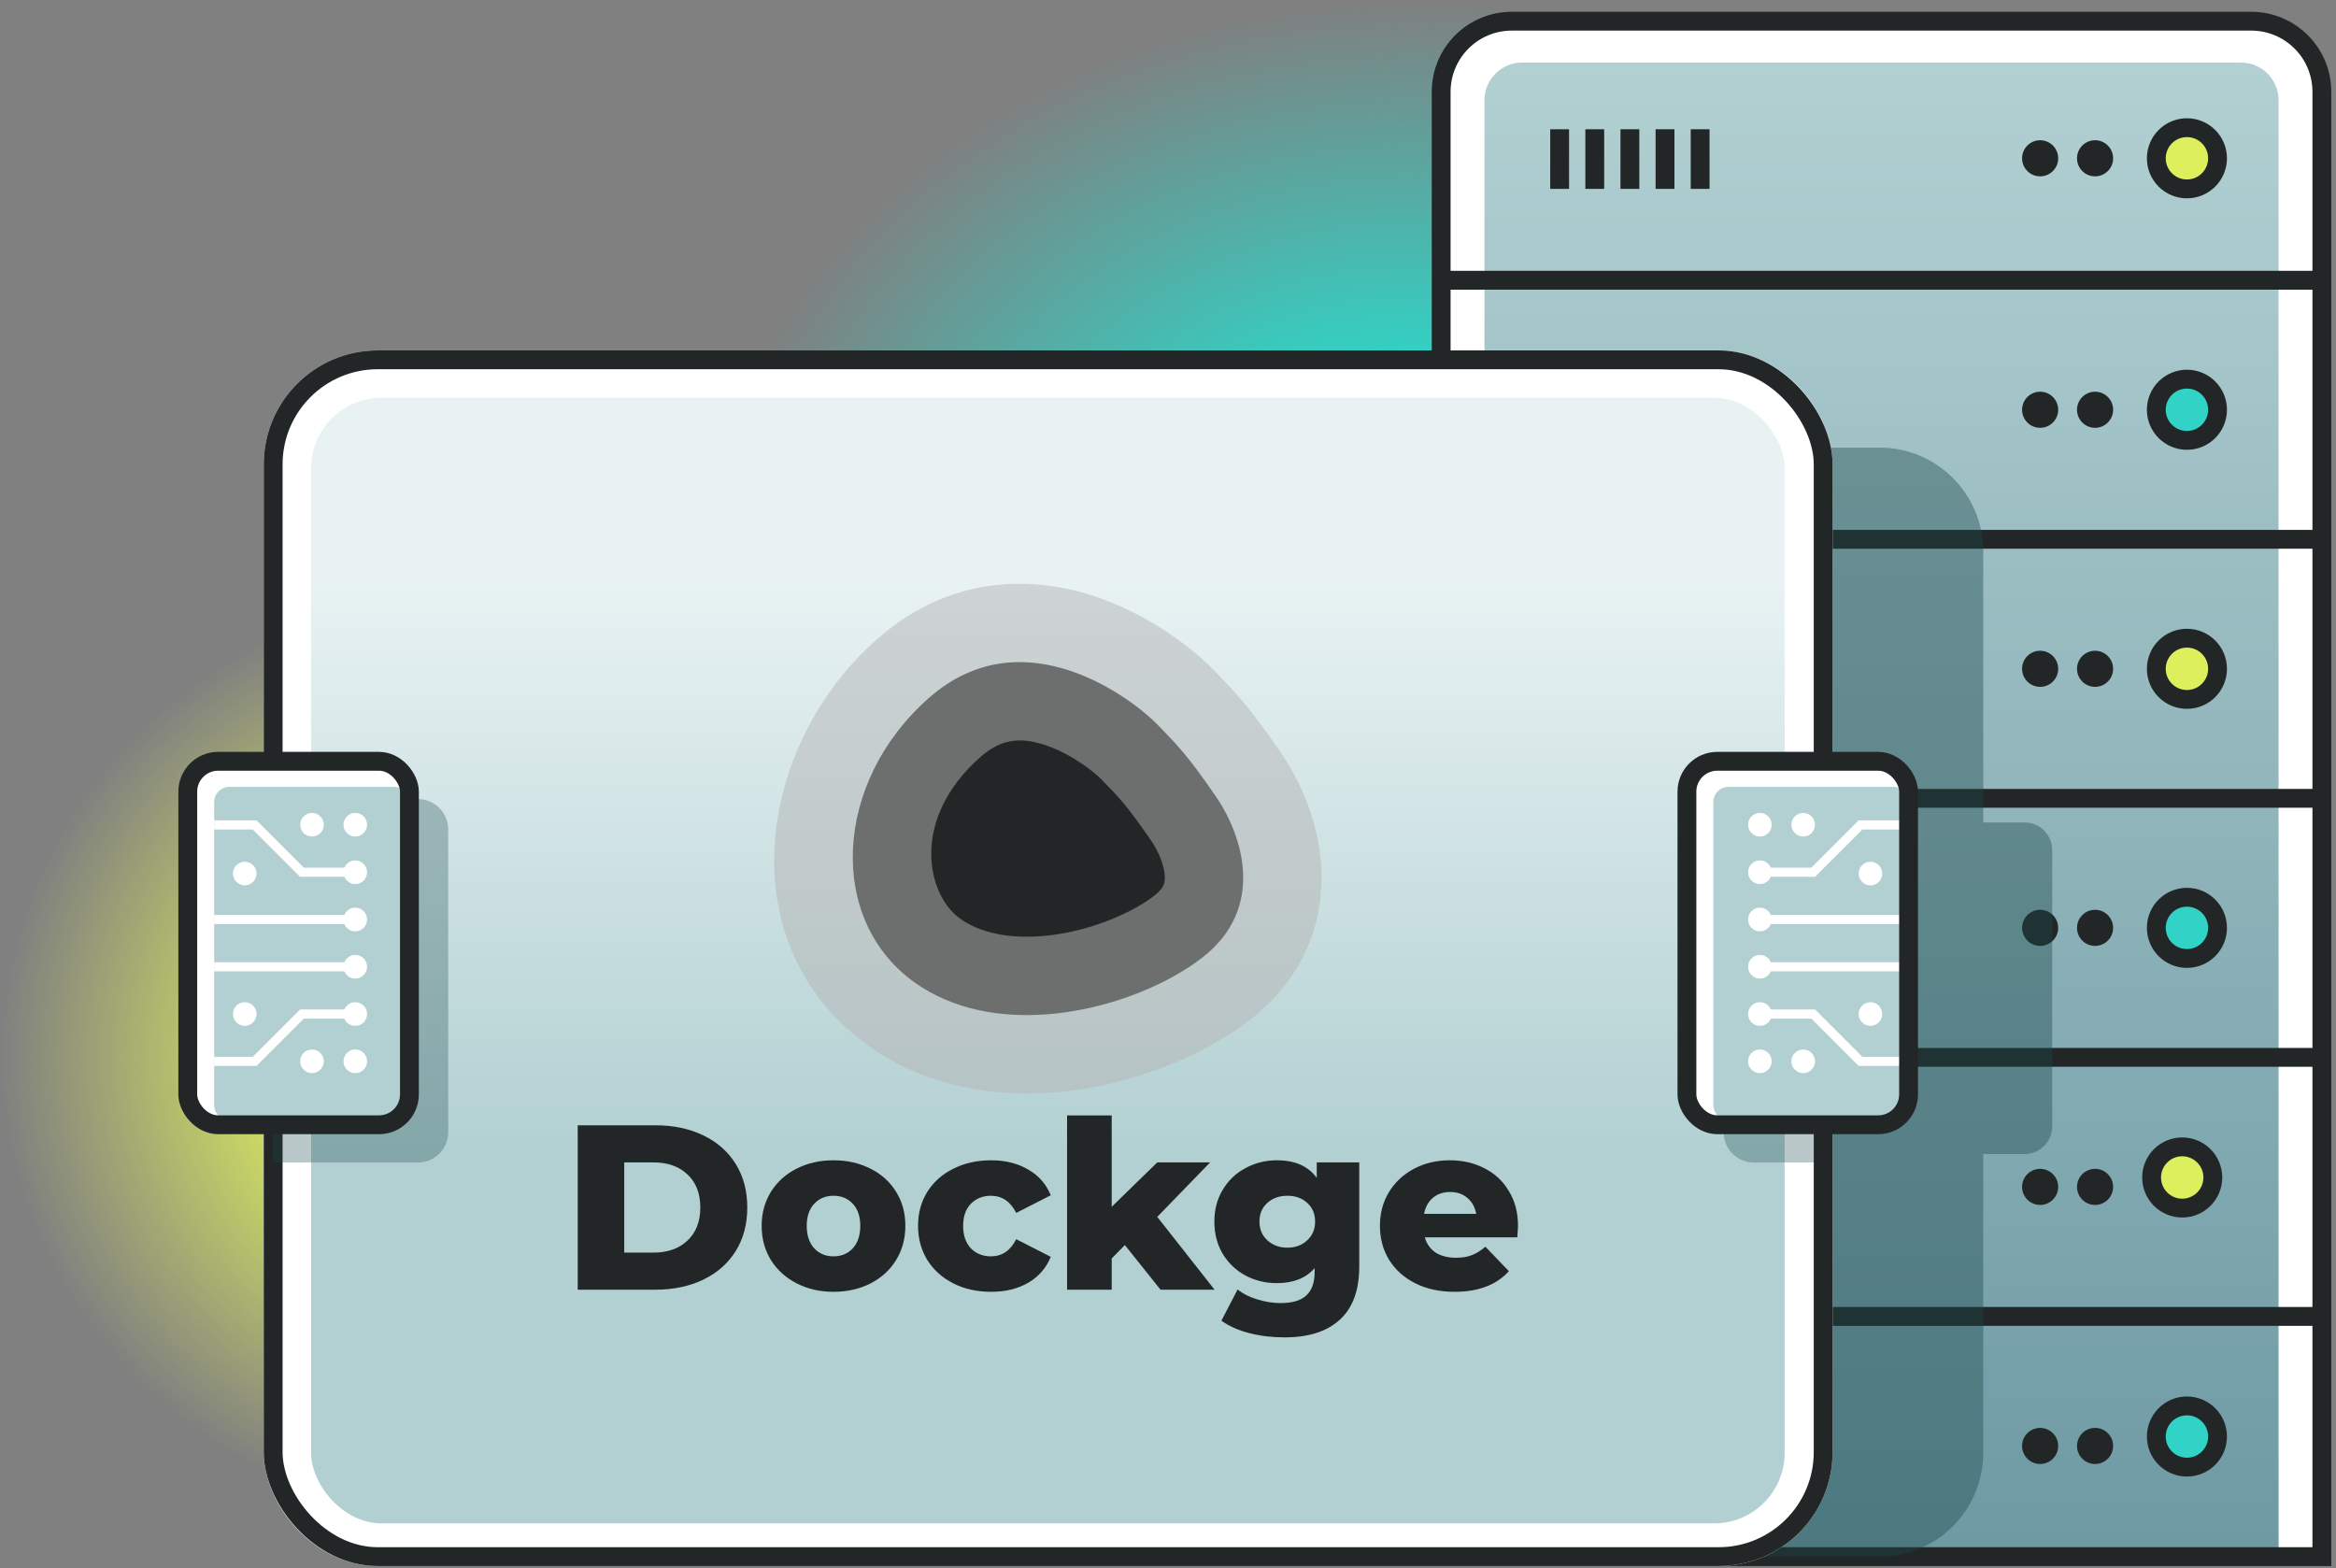
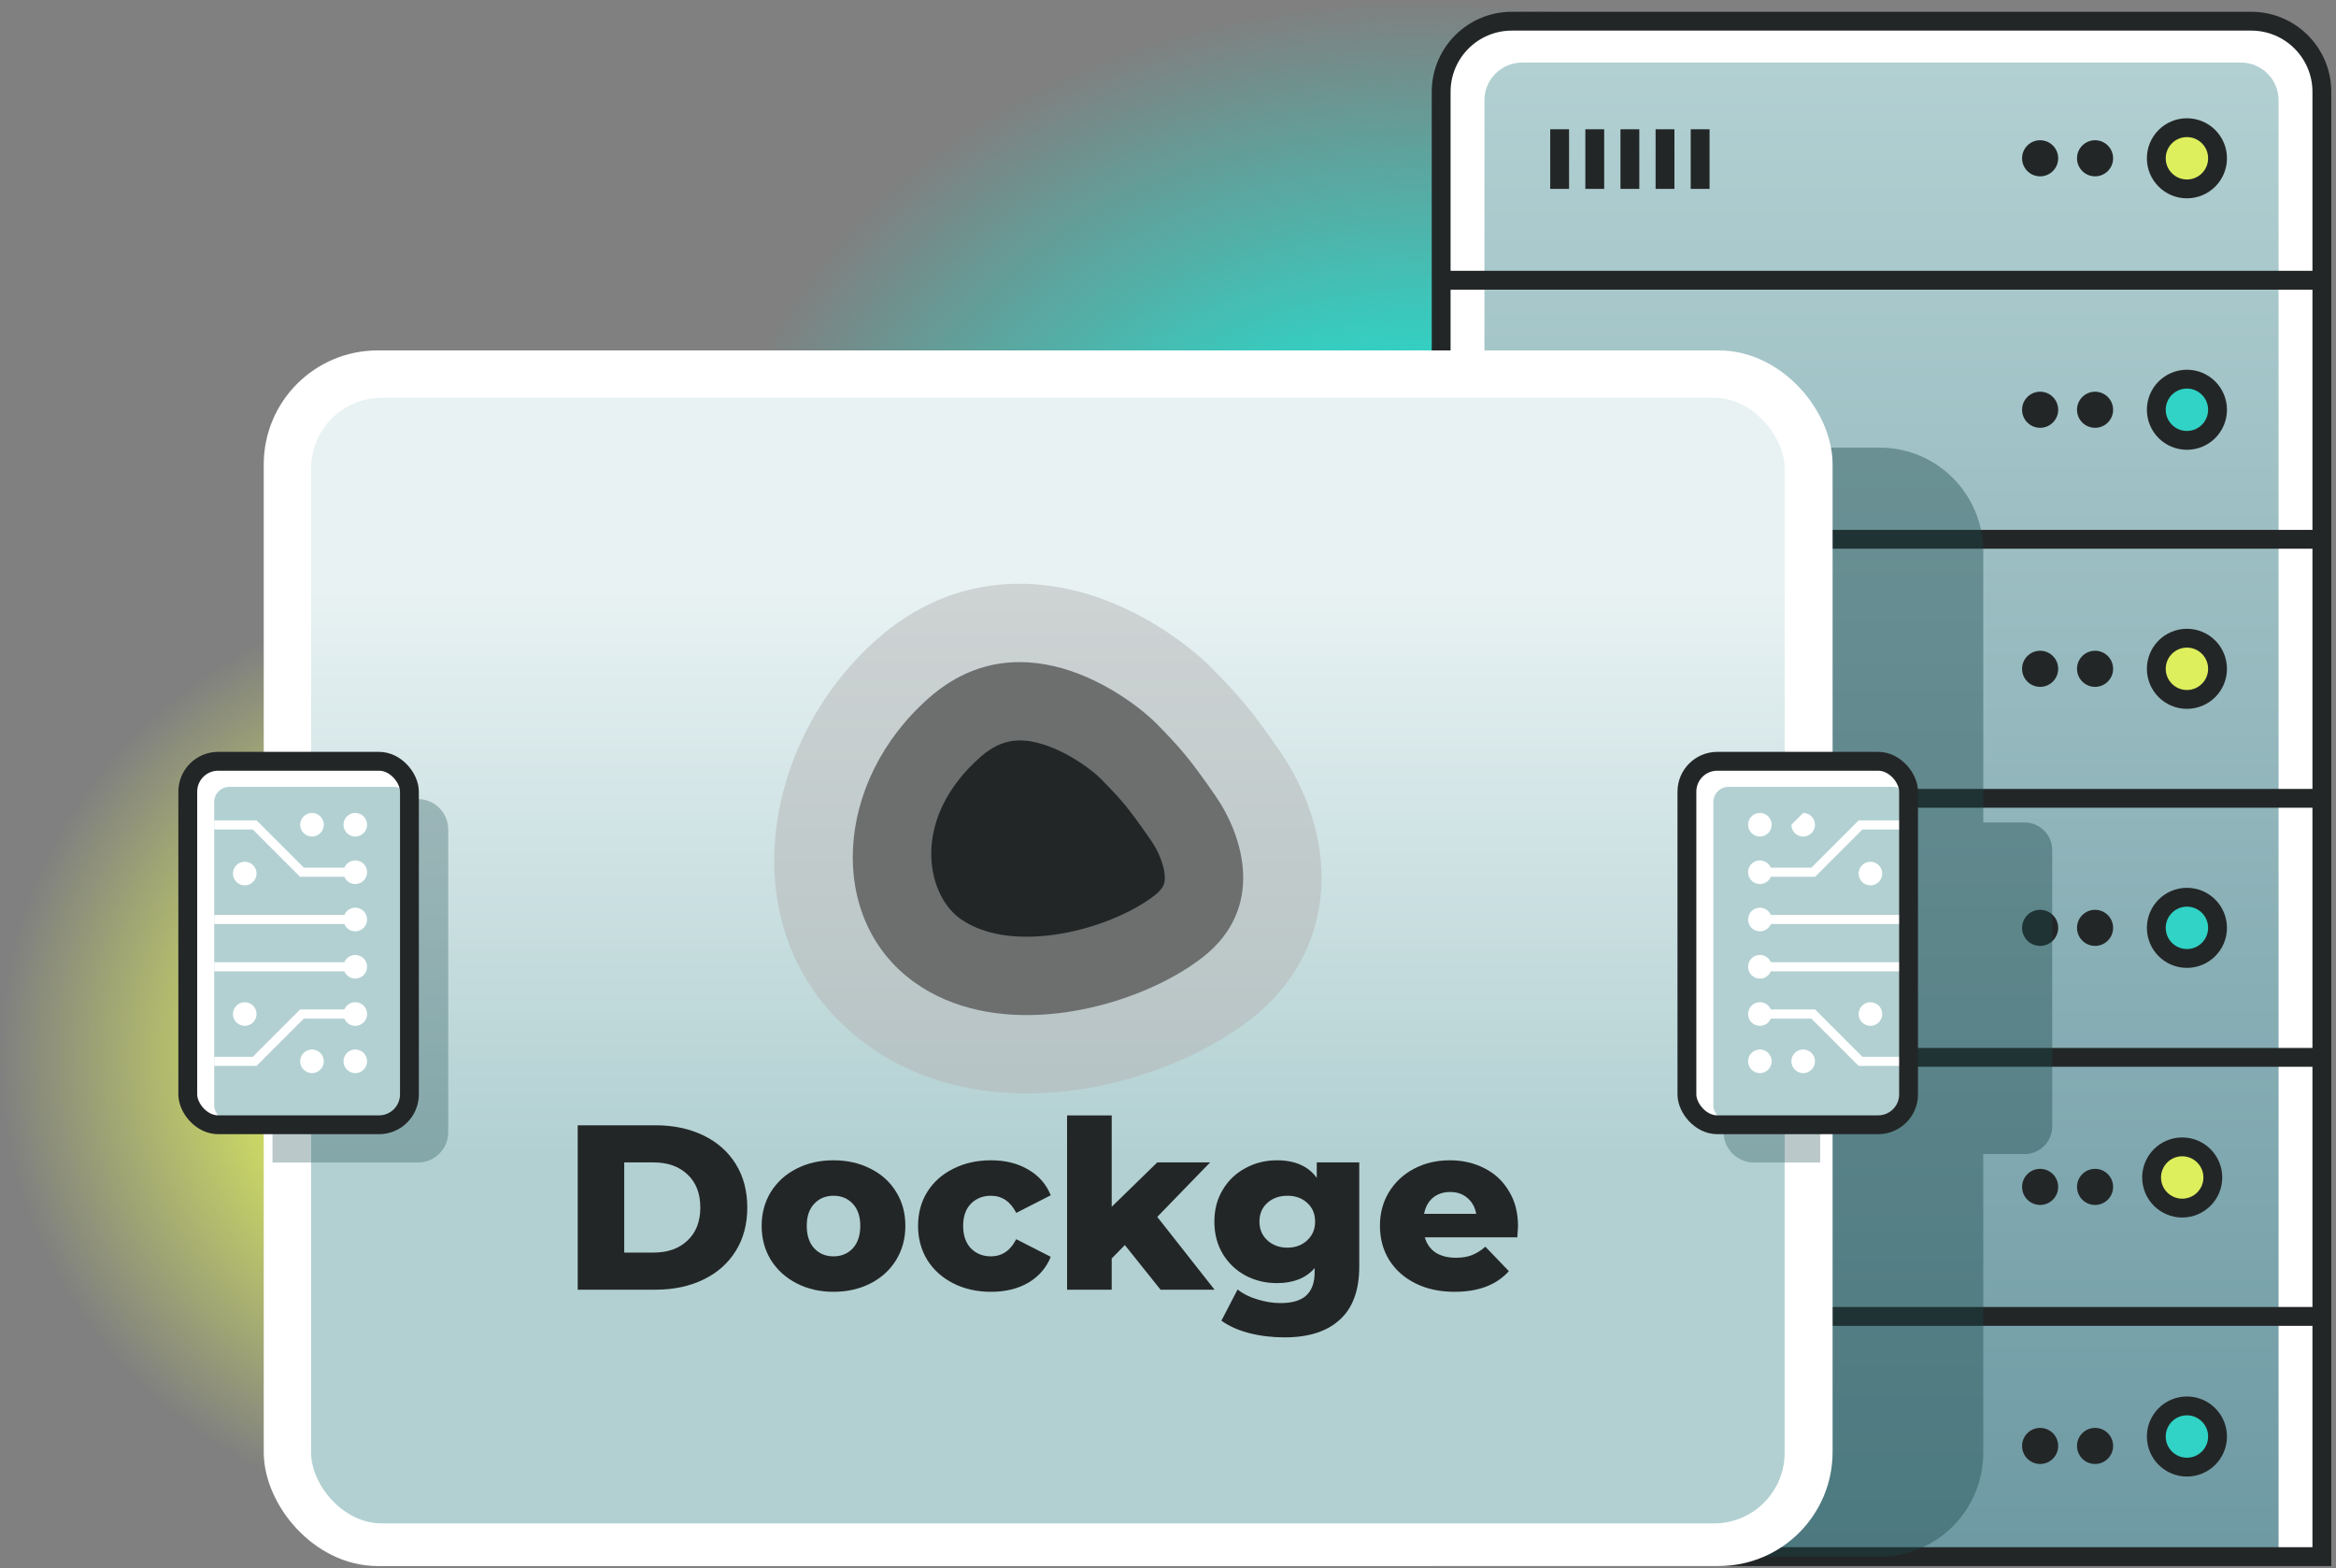
<svg xmlns="http://www.w3.org/2000/svg" width="496" height="333" viewBox="0 0 496 333" fill="none">
  <rect x="0" y="0" width="496" height="333" fill="#808080" stroke="none" />
  <g clip-path="url(#clip0_5208_19693)">
    <ellipse cx="103" cy="224.23" rx="103" ry="98.942" fill="url(#paint0_radial_5208_19693)" />
    <ellipse cx="300.312" cy="119.25" rx="149.364" ry="118.75" fill="url(#paint1_radial_5208_19693)" />
    <g clip-path="url(#clip1_5208_19693)">
      <path d="M306 19.5C306 11.216 312.716 4.5 321 4.5H478C486.284 4.5 493 11.216 493 19.5V330.5H306V19.5Z" fill="white" />
      <path d="M315.191 21.285C315.191 16.866 318.773 13.285 323.191 13.285H475.808C480.226 13.285 483.808 16.866 483.808 21.285V334.5H315.191V21.285Z" fill="url(#paint2_linear_5208_19693)" />
      <path d="M305.915 59.5H494.85" stroke="#232627" stroke-width="4" />
      <path d="M305.915 114.5H494.85" stroke="#232627" stroke-width="4" />
      <path d="M305.915 169.5H494.85" stroke="#232627" stroke-width="4" />
      <path d="M305.915 224.5H494.85" stroke="#232627" stroke-width="4" />
      <path d="M305.915 279.5H494.85" stroke="#232627" stroke-width="4" />
      <circle cx="433.178" cy="87" r="3.833" fill="#232627" />
      <circle cx="464.347" cy="87" r="6.5" fill="#30D3C5" stroke="#232627" stroke-width="4" />
      <circle cx="444.843" cy="87" r="3.833" fill="#232627" />
      <circle cx="464.347" cy="33.608" r="6.5" fill="#DEEF5D" stroke="#232627" stroke-width="4" />
      <circle cx="444.843" cy="33.608" r="3.833" fill="#232627" />
      <circle cx="433.178" cy="33.608" r="3.833" fill="#232627" />
      <circle cx="464.347" cy="142" r="6.5" fill="#DEEF5D" stroke="#232627" stroke-width="4" />
      <circle cx="444.843" cy="142" r="3.833" fill="#232627" />
      <circle cx="433.178" cy="142" r="3.833" fill="#232627" />
      <circle cx="464.347" cy="197" r="6.5" fill="#30D3C5" stroke="#232627" stroke-width="4" />
      <circle cx="444.843" cy="197" r="3.833" fill="#232627" />
      <circle cx="433.178" cy="197" r="3.833" fill="#232627" />
      <circle cx="463.347" cy="250" r="6.5" fill="#DEEF5D" stroke="#232627" stroke-width="4" />
      <circle cx="444.843" cy="252" r="3.833" fill="#232627" />
      <circle cx="433.178" cy="252" r="3.833" fill="#232627" />
      <circle cx="464.347" cy="305" r="6.5" fill="#30D3C5" stroke="#232627" stroke-width="4" />
      <circle cx="444.843" cy="307" r="3.833" fill="#232627" />
      <circle cx="433.178" cy="307" r="3.833" fill="#232627" />
      <path d="M331.156 27.451L331.156 40.108" stroke="#232627" stroke-width="4" />
      <path d="M338.614 27.451L338.614 40.108" stroke="#232627" stroke-width="4" />
      <path d="M346.072 27.451L346.072 40.108" stroke="#232627" stroke-width="4" />
      <path d="M353.53 27.451L353.53 40.108" stroke="#232627" stroke-width="4" />
      <path d="M360.988 27.451L360.988 40.108" stroke="#232627" stroke-width="4" />
    </g>
    <path d="M306 19.5C306 11.216 312.716 4.5 321 4.5H478C486.284 4.5 493 11.216 493 19.5V330.5H306V19.5Z" stroke="#232627" stroke-width="4" />
    <path opacity="0.4" d="M140.76 95.043C128.631 95.043 118.798 104.927 118.798 117.12V308.423C118.798 320.616 128.631 330.5 140.76 330.5H399.145C411.274 330.5 421.107 320.616 421.107 308.423V245.028H429.891C433.125 245.028 435.747 242.393 435.747 239.142V180.513C435.747 177.262 433.125 174.626 429.891 174.626H421.107V117.12C421.107 104.927 411.274 95.043 399.145 95.043H140.76Z" fill="#19464A" />
    <rect x="61" y="79.398" width="323.113" height="248.102" rx="19.197" fill="white" />
    <rect x="61" y="79.398" width="323.113" height="248.102" rx="19.197" stroke="white" stroke-width="10" />
    <rect x="66.057" y="84.449" width="312.875" height="239" rx="15" fill="url(#paint3_linear_5208_19693)" />
    <path d="M245.613 153.694C250.367 158.57 252.314 160.629 258.093 168.99C263.872 177.351 268.834 192.759 255.329 203.28C253.645 204.592 251.721 205.865 249.605 207.065C234.751 215.484 210.488 220.223 194.177 208.575C175.544 195.268 176.958 166.022 197.232 148.184C217.507 130.347 240.859 148.818 245.613 153.694Z" fill="#232627" />
    <path d="M186.241 135.692C201.977 121.847 219.552 122.306 232.518 126.641C244.654 130.698 253.852 138.31 257.526 142.078C262.856 147.544 265.413 150.317 271.781 159.529C275.868 165.443 280.113 174.366 280.565 184.59C281.058 195.73 276.907 207.563 265.555 216.407C263.156 218.276 260.542 219.992 257.81 221.541C248.395 226.877 236.273 230.951 223.738 231.934C211.218 232.916 196.794 230.892 184.507 222.117C154.355 200.583 160.717 158.149 186.241 135.692ZM221.966 158.203C217 156.543 212.761 156.685 208.223 160.678C193.199 173.896 196.733 189.954 203.848 195.035L204.038 195.168C208.054 197.952 213.849 199.329 221.136 198.757C228.524 198.178 235.961 195.672 241.4 192.589C242.898 191.74 244.135 190.908 245.103 190.154C246.465 189.093 246.885 188.311 247.039 187.96C247.213 187.565 247.36 186.989 247.319 186.061C247.221 183.86 246.096 180.899 244.405 178.452C239.214 170.942 237.878 169.597 233.699 165.311C232.618 164.203 227.764 160.141 221.966 158.203Z" fill="#B4B4B4" fill-opacity="0.51" />
    <path d="M122.668 238.921H139.173C142.996 238.921 146.386 239.636 149.345 241.066C152.304 242.495 154.597 244.523 156.226 247.149C157.855 249.775 158.669 252.85 158.669 256.374C158.669 259.897 157.855 262.972 156.226 265.598C154.597 268.225 152.304 270.252 149.345 271.682C146.386 273.111 142.996 273.826 139.173 273.826H122.668V238.921ZM138.774 265.947C141.766 265.947 144.159 265.1 145.954 263.404C147.783 261.709 148.697 259.365 148.697 256.374C148.697 253.382 147.783 251.038 145.954 249.343C144.159 247.648 141.766 246.8 138.774 246.8H132.541V265.947H138.774Z" fill="#232627" />
    <path d="M176.978 274.275C174.086 274.275 171.476 273.676 169.149 272.48C166.822 271.283 164.994 269.621 163.664 267.493C162.368 265.366 161.72 262.956 161.72 260.263C161.72 257.604 162.368 255.21 163.664 253.083C164.994 250.955 166.806 249.31 169.1 248.146C171.427 246.949 174.053 246.351 176.978 246.351C179.903 246.351 182.529 246.949 184.856 248.146C187.183 249.31 188.995 250.955 190.292 253.083C191.588 255.177 192.236 257.57 192.236 260.263C192.236 262.956 191.588 265.366 190.292 267.493C188.995 269.621 187.183 271.283 184.856 272.48C182.529 273.676 179.903 274.275 176.978 274.275ZM176.978 266.745C178.64 266.745 180.003 266.18 181.067 265.05C182.131 263.886 182.662 262.291 182.662 260.263C182.662 258.268 182.131 256.706 181.067 255.576C180.003 254.446 178.64 253.881 176.978 253.881C175.316 253.881 173.953 254.446 172.889 255.576C171.825 256.706 171.294 258.268 171.294 260.263C171.294 262.291 171.825 263.886 172.889 265.05C173.953 266.18 175.316 266.745 176.978 266.745Z" fill="#232627" />
    <path d="M210.437 274.275C207.445 274.275 204.769 273.676 202.409 272.48C200.049 271.283 198.204 269.621 196.874 267.493C195.578 265.366 194.93 262.956 194.93 260.263C194.93 257.57 195.578 255.177 196.874 253.083C198.204 250.955 200.049 249.31 202.409 248.146C204.769 246.949 207.445 246.351 210.437 246.351C213.496 246.351 216.138 247.016 218.366 248.346C220.593 249.642 222.172 251.454 223.103 253.781L215.773 257.521C214.543 255.094 212.748 253.881 210.387 253.881C208.692 253.881 207.279 254.446 206.149 255.576C205.052 256.706 204.503 258.268 204.503 260.263C204.503 262.291 205.052 263.886 206.149 265.05C207.279 266.18 208.692 266.745 210.387 266.745C212.748 266.745 214.543 265.532 215.773 263.105L223.103 266.845C222.172 269.172 220.593 271 218.366 272.33C216.138 273.626 213.496 274.275 210.437 274.275Z" fill="#232627" />
    <path d="M238.839 264.352L236.047 267.194V273.826H226.572V236.827H236.047V256.224L245.72 246.8H256.939L245.72 258.368L257.887 273.826H246.418L238.839 264.352Z" fill="#232627" />
    <path d="M288.609 246.8V268.889C288.609 273.909 287.246 277.665 284.521 280.159C281.795 282.685 277.872 283.948 272.753 283.948C270.093 283.948 267.6 283.649 265.273 283.051C262.946 282.452 260.968 281.571 259.339 280.408L262.78 273.776C263.877 274.674 265.257 275.372 266.919 275.87C268.614 276.402 270.276 276.668 271.905 276.668C274.398 276.668 276.227 276.12 277.39 275.023C278.554 273.926 279.135 272.297 279.135 270.136V269.238C277.307 271.366 274.631 272.43 271.107 272.43C268.714 272.43 266.503 271.898 264.475 270.834C262.448 269.737 260.835 268.208 259.639 266.247C258.442 264.252 257.844 261.958 257.844 259.365C257.844 256.806 258.442 254.545 259.639 252.584C260.835 250.59 262.448 249.06 264.475 247.997C266.503 246.9 268.714 246.351 271.107 246.351C274.963 246.351 277.789 247.598 279.584 250.091V246.8H288.609ZM273.351 264.9C275.046 264.9 276.443 264.385 277.54 263.355C278.67 262.324 279.235 260.994 279.235 259.365C279.235 257.737 278.687 256.424 277.59 255.426C276.493 254.396 275.08 253.881 273.351 253.881C271.623 253.881 270.193 254.396 269.063 255.426C267.966 256.424 267.417 257.737 267.417 259.365C267.417 260.994 267.982 262.324 269.113 263.355C270.243 264.385 271.656 264.9 273.351 264.9Z" fill="#232627" />
    <path d="M322.321 260.363C322.321 260.429 322.271 261.21 322.171 262.706H302.525C302.924 264.103 303.689 265.183 304.819 265.947C305.982 266.679 307.428 267.044 309.157 267.044C310.454 267.044 311.567 266.862 312.498 266.496C313.462 266.13 314.426 265.532 315.39 264.701L320.376 269.887C317.75 272.812 313.911 274.275 308.858 274.275C305.7 274.275 302.924 273.676 300.531 272.48C298.137 271.283 296.276 269.621 294.946 267.493C293.649 265.366 293.001 262.956 293.001 260.263C293.001 257.604 293.633 255.227 294.896 253.133C296.193 251.005 297.971 249.343 300.231 248.146C302.492 246.949 305.035 246.351 307.861 246.351C310.553 246.351 312.997 246.916 315.191 248.046C317.385 249.143 319.113 250.756 320.376 252.883C321.673 254.977 322.321 257.471 322.321 260.363ZM307.91 253.083C306.448 253.083 305.218 253.498 304.221 254.329C303.257 255.16 302.642 256.291 302.376 257.72H313.445C313.179 256.291 312.548 255.16 311.551 254.329C310.586 253.498 309.373 253.083 307.91 253.083Z" fill="#232627" />
    <path opacity="0.3" d="M386.481 169.656L372.421 169.656C368.858 169.656 365.969 172.544 365.969 176.108V240.376C365.969 243.939 368.858 246.828 372.421 246.828L386.481 246.828V169.656Z" fill="#19464A" />
-     <rect x="58" y="76.398" width="329.113" height="254.102" rx="22.197" stroke="#232627" stroke-width="4" />
    <rect x="358.18" y="161.635" width="47.065" height="77.173" rx="6.453" fill="white" />
    <rect x="363.791" y="167.067" width="41.455" height="70.934" rx="3.226" fill="#B2D0D2" />
    <path d="M403.632 176.116H395.438L385.399 186.157H375.995C375.617 187.062 374.723 187.701 373.677 187.701C372.289 187.701 371.166 186.575 371.166 185.19C371.166 183.802 372.289 182.679 373.677 182.679C374.723 182.679 375.617 183.319 375.995 184.224H384.599L394.639 174.182H403.632V176.116Z" fill="white" />
    <path d="M376.18 175.107C376.18 173.722 375.058 172.6 373.673 172.6C372.289 172.6 371.166 173.722 371.166 175.107C371.166 176.492 372.289 177.614 373.673 177.614C375.058 177.614 376.18 176.492 376.18 175.107Z" fill="white" />
-     <path d="M382.867 172.6C384.252 172.6 385.375 173.722 385.375 175.107C385.375 176.492 384.252 177.614 382.867 177.614C381.483 177.614 380.36 176.492 380.36 175.107C380.36 173.722 381.483 172.6 382.867 172.6Z" fill="white" />
+     <path d="M382.867 172.6C384.252 172.6 385.375 173.722 385.375 175.107C385.375 176.492 384.252 177.614 382.867 177.614C381.483 177.614 380.36 176.492 380.36 175.107Z" fill="white" />
    <path d="M399.653 185.469C399.653 186.854 398.531 187.976 397.146 187.976C395.761 187.976 394.639 186.854 394.639 185.469C394.639 184.084 395.761 182.962 397.146 182.962C398.531 182.962 399.653 184.084 399.653 185.469Z" fill="white" />
    <path d="M375.995 194.26H403.632V196.193H375.995C375.617 197.102 374.723 197.738 373.677 197.738C372.292 197.738 371.17 196.615 371.17 195.227C371.17 193.842 372.292 192.715 373.677 192.715C374.723 192.715 375.617 193.355 375.995 194.26Z" fill="white" />
    <path d="M403.632 224.371L395.438 224.371L385.399 214.33H375.995C375.617 213.425 374.723 212.786 373.677 212.786C372.289 212.786 371.166 213.912 371.166 215.297C371.166 216.685 372.289 217.808 373.677 217.808C374.723 217.808 375.617 217.168 375.995 216.263H384.599L394.639 226.305H403.632V224.371Z" fill="white" />
    <path d="M373.673 227.843C375.058 227.843 376.181 226.72 376.181 225.336C376.181 223.951 375.058 222.828 373.673 222.828C372.289 222.828 371.166 223.951 371.166 225.336C371.166 226.72 372.289 227.843 373.673 227.843Z" fill="white" />
    <path d="M382.868 227.843C384.252 227.843 385.375 226.72 385.375 225.336C385.375 223.951 384.252 222.828 382.868 222.828C381.483 222.828 380.36 223.951 380.36 225.336C380.36 226.72 381.483 227.843 382.868 227.843Z" fill="white" />
    <path d="M399.653 215.297C399.653 216.681 398.531 217.804 397.146 217.804C395.762 217.804 394.639 216.681 394.639 215.297C394.639 213.912 395.762 212.79 397.146 212.79C398.531 212.79 399.653 213.912 399.653 215.297Z" fill="white" />
    <path d="M375.995 204.295H403.632V206.228H375.995C375.617 207.137 374.724 207.773 373.677 207.773C372.293 207.773 371.17 206.65 371.17 205.262C371.17 203.877 372.293 202.751 373.677 202.751C374.724 202.751 375.617 203.39 375.995 204.295Z" fill="white" />
    <rect x="358.18" y="161.635" width="47.065" height="77.173" rx="6.453" stroke="#232627" stroke-width="4" />
    <rect x="39.869" y="161.635" width="47.065" height="77.173" rx="6.453" fill="white" />
    <path opacity="0.3" d="M57.864 169.656L88.719 169.656C92.283 169.656 95.172 172.544 95.172 176.108V240.376C95.172 243.939 92.283 246.828 88.719 246.828L57.864 246.828V169.656Z" fill="#19464A" />
    <rect x="45.48" y="167.067" width="41.455" height="70.934" rx="3.226" fill="#B2D0D2" />
    <path d="M45.48 176.116H53.674L63.714 186.157H73.117C73.495 187.062 74.389 187.701 75.436 187.701C76.823 187.701 77.946 186.575 77.946 185.19C77.946 183.802 76.823 182.679 75.436 182.679C74.389 182.679 73.495 183.319 73.117 184.224H64.513L54.474 174.182H45.48V176.116Z" fill="white" />
    <path d="M72.932 175.107C72.932 173.722 74.054 172.6 75.439 172.6C76.824 172.6 77.946 173.722 77.946 175.107C77.946 176.492 76.824 177.614 75.439 177.614C74.054 177.614 72.932 176.492 72.932 175.107Z" fill="white" />
    <path d="M66.245 172.6C64.86 172.6 63.738 173.722 63.738 175.107C63.738 176.492 64.86 177.614 66.245 177.614C67.63 177.614 68.752 176.492 68.752 175.107C68.752 173.722 67.63 172.6 66.245 172.6Z" fill="white" />
    <path d="M49.459 185.469C49.459 186.854 50.582 187.976 51.966 187.976C53.351 187.976 54.474 186.854 54.474 185.469C54.474 184.084 53.351 182.962 51.966 182.962C50.582 182.962 49.459 184.084 49.459 185.469Z" fill="white" />
    <path d="M73.117 194.26H45.48V196.193H73.117C73.495 197.102 74.389 197.738 75.436 197.738C76.82 197.738 77.943 196.615 77.943 195.227C77.943 193.842 76.82 192.715 75.436 192.715C74.389 192.715 73.495 193.355 73.117 194.26Z" fill="white" />
    <path d="M45.48 224.371L53.674 224.371L63.714 214.33H73.117C73.495 213.425 74.389 212.786 75.435 212.786C76.823 212.786 77.946 213.912 77.946 215.297C77.946 216.685 76.823 217.808 75.435 217.808C74.389 217.808 73.495 217.168 73.117 216.263H64.513L54.473 226.305H45.48V224.371Z" fill="white" />
    <path d="M75.439 227.843C74.054 227.843 72.932 226.72 72.932 225.336C72.932 223.951 74.054 222.828 75.439 222.828C76.824 222.828 77.946 223.951 77.946 225.336C77.946 226.72 76.824 227.843 75.439 227.843Z" fill="white" />
    <path d="M66.245 227.843C64.86 227.843 63.737 226.72 63.737 225.336C63.737 223.951 64.86 222.828 66.245 222.828C67.629 222.828 68.752 223.951 68.752 225.336C68.752 226.72 67.629 227.843 66.245 227.843Z" fill="white" />
    <path d="M49.459 215.297C49.459 216.681 50.581 217.804 51.966 217.804C53.351 217.804 54.473 216.681 54.473 215.297C54.473 213.912 53.351 212.79 51.966 212.79C50.581 212.79 49.459 213.912 49.459 215.297Z" fill="white" />
    <path d="M73.117 204.295H45.48V206.228H73.117C73.495 207.137 74.389 207.773 75.435 207.773C76.82 207.773 77.942 206.65 77.942 205.262C77.942 203.877 76.82 202.751 75.435 202.751C74.389 202.751 73.495 203.39 73.117 204.295Z" fill="white" />
    <rect x="39.869" y="161.635" width="47.065" height="77.173" rx="6.453" stroke="#232627" stroke-width="4" />
  </g>
  <defs>
    <radialGradient id="paint0_radial_5208_19693" cx="0" cy="0" r="1" gradientUnits="userSpaceOnUse" gradientTransform="translate(103 224.23) rotate(90) scale(98.942 103)">
      <stop offset="0.35" stop-color="#DEEF5D" />
      <stop offset="1" stop-color="#DEEF5D" stop-opacity="0" />
    </radialGradient>
    <radialGradient id="paint1_radial_5208_19693" cx="0" cy="0" r="1" gradientUnits="userSpaceOnUse" gradientTransform="translate(300.312 119.25) rotate(90) scale(118.75 149.364)">
      <stop offset="0.35" stop-color="#30D3C5" />
      <stop offset="1" stop-color="#30D3C5" stop-opacity="0" />
    </radialGradient>
    <linearGradient id="paint2_linear_5208_19693" x1="399.5" y1="13.285" x2="399.5" y2="334.5" gradientUnits="userSpaceOnUse">
      <stop stop-color="#B2D0D2" />
      <stop offset="1" stop-color="#6D99A3" />
    </linearGradient>
    <linearGradient id="paint3_linear_5208_19693" x1="222.494" y1="84.449" x2="222.494" y2="244.794" gradientUnits="userSpaceOnUse">
      <stop offset="0.25" stop-color="#E8F2F3" />
      <stop offset="1" stop-color="#B2D0D2" />
    </linearGradient>
    <clipPath id="clip0_5208_19693">
      <rect width="496" height="332" fill="white" transform="translate(0 0.5)" />
    </clipPath>
    <clipPath id="clip1_5208_19693">
      <path d="M306 19.5C306 11.216 312.716 4.5 321 4.5H478C486.284 4.5 493 11.216 493 19.5V330.5H306V19.5Z" fill="white" />
    </clipPath>
  </defs>
</svg>